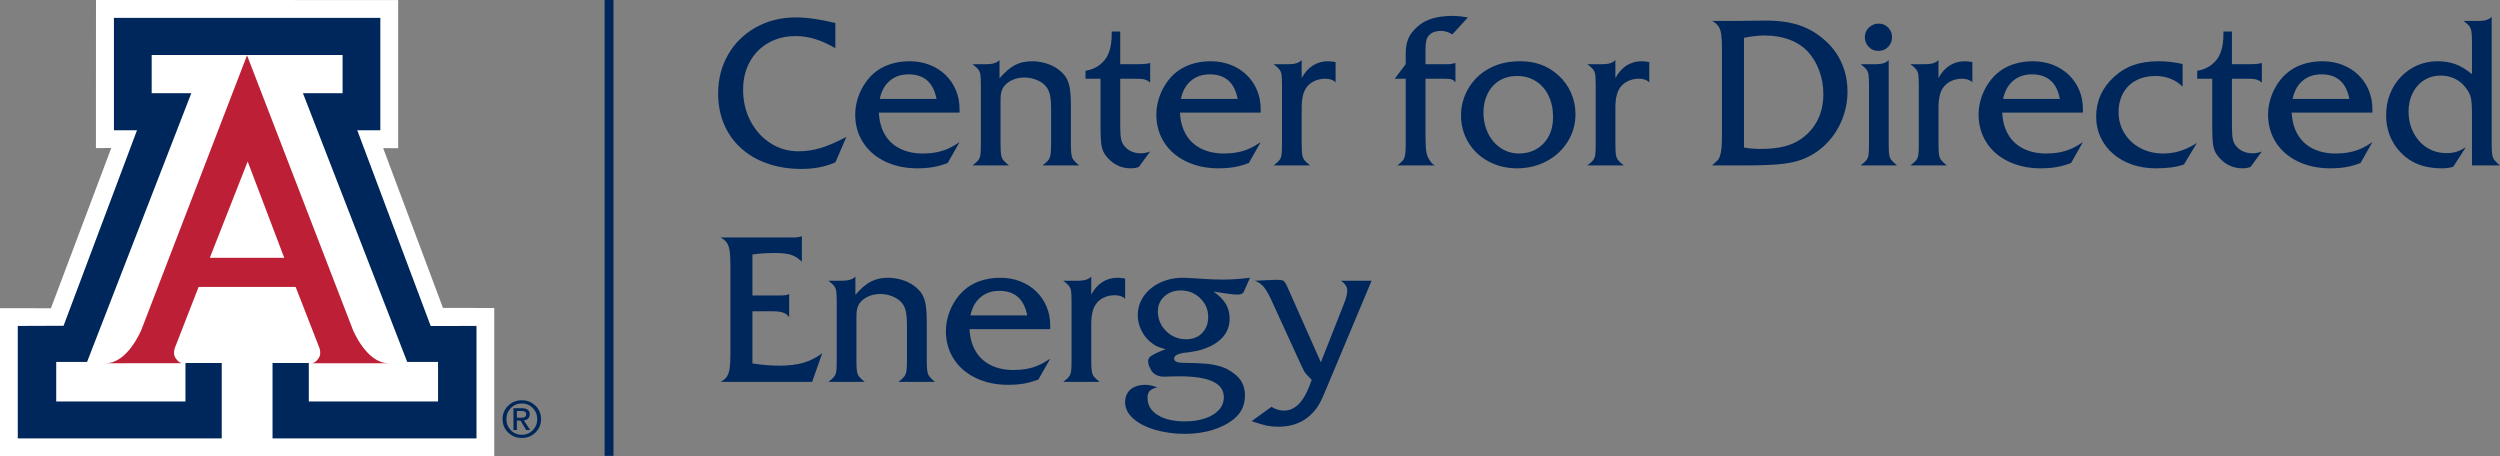
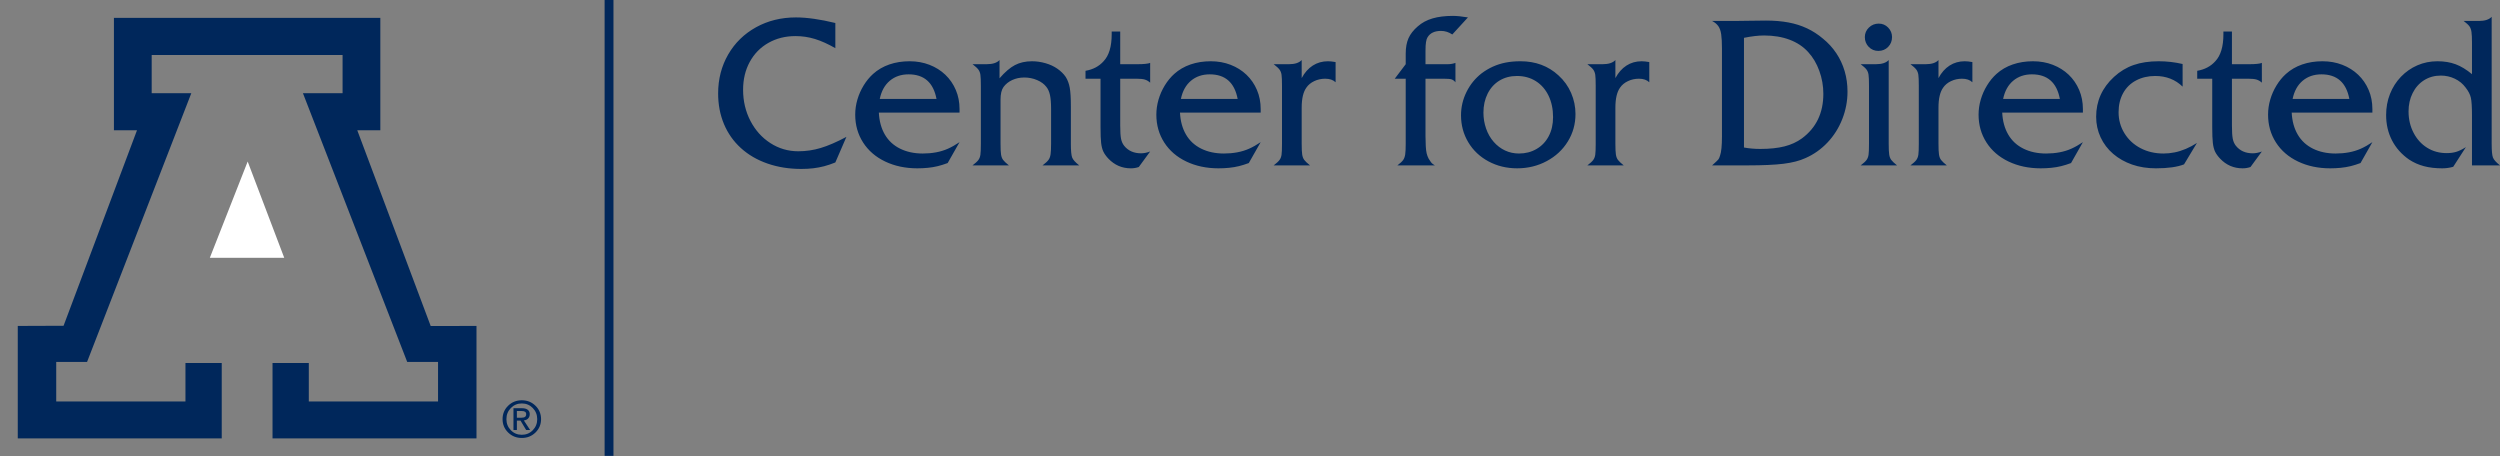
<svg xmlns="http://www.w3.org/2000/svg" version="1.1" id="Layer_1" x="0px" y="0px" viewBox="0 0 191.771 35" style="enable-background:new 0 0 191.771 35;" xml:space="preserve">
  <rect x="0" y="0" width="191.771" height="35" fill="#808080" stroke="none" />
  <g>
    <g>
      <path style="fill:#00275B;" d="M41.075,31.123c0.286,0.279,0.429,0.622,0.429,1.028c0,0.404-0.143,0.746-0.428,1.026    c-0.286,0.279-0.635,0.419-1.049,0.419s-0.763-0.14-1.049-0.419c-0.284-0.28-0.427-0.622-0.427-1.026    c0-0.406,0.143-0.749,0.428-1.028c0.286-0.28,0.635-0.419,1.048-0.419C40.439,30.704,40.789,30.843,41.075,31.123 M40.867,31.297    c-0.228-0.232-0.509-0.349-0.84-0.349c-0.332,0-0.611,0.117-0.839,0.349c-0.229,0.233-0.342,0.517-0.342,0.854    c0,0.336,0.113,0.621,0.342,0.853c0.228,0.232,0.507,0.347,0.839,0.347c0.33,0,0.61-0.115,0.839-0.347    c0.228-0.232,0.343-0.517,0.343-0.853C41.209,31.814,41.095,31.53,40.867,31.297 M39.387,31.314h0.132h0.537    c0.181,0,0.323,0.04,0.426,0.12c0.102,0.08,0.154,0.191,0.154,0.333c0,0.154-0.052,0.276-0.155,0.364    c-0.077,0.065-0.175,0.107-0.296,0.123l0.481,0.732h-0.152h-0.153l-0.433-0.722l-0.279,0.001v0.721h-0.131h-0.131V31.314z     M39.649,32.042h0.356c0.124,0,0.214-0.022,0.271-0.066c0.058-0.044,0.086-0.113,0.086-0.208c0-0.083-0.028-0.143-0.086-0.183    c-0.057-0.038-0.147-0.058-0.271-0.058h-0.356V32.042z" />
    </g>
-     <polygon style="fill:#FFFFFF;" points="7.363,0 7.358,11.357 8.535,11.354 3.906,23.646 0,23.64 0,35 37.914,35 37.914,23.625    33.981,23.621 29.392,11.363 30.543,11.369 30.543,0.004  " />
    <g>
-       <path style="fill:#BD2036;" d="M18.95,4.244l8.121,21.057c0,0,1.04,2.562,2.73,2.562h-5.912c0,0,0.296,0.044,0.592-0.449    c0.17-0.282,0.027-0.705,0.027-0.705l-1.829-4.7H18.95h-3.714l-1.831,4.7c0,0-0.139,0.423,0.029,0.705    c0.295,0.493,0.591,0.449,0.591,0.449H8.113c1.689,0,2.731-2.562,2.731-2.562L18.95,4.244z" />
-     </g>
+       </g>
    <polygon style="fill:#00275B;" points="18.957,4.218 26.279,4.218 26.279,7.147 23.237,7.147 31.236,27.761 33.601,27.761    33.601,30.794 23.688,30.794 23.688,27.843 20.905,27.843 20.905,33.628 36.551,33.628 36.551,25.002 33.038,25.008 27.406,9.993    29.175,9.993 29.175,1.372 18.957,1.372 8.739,1.372 8.739,9.993 10.509,9.993 4.876,24.989 1.363,25.002 1.363,33.628    17.009,33.628 17.009,27.843 14.226,27.843 14.226,30.794 4.313,30.794 4.313,27.761 6.679,27.761 14.676,7.147 11.635,7.147    11.635,4.218  " />
    <polygon style="fill:#FFFFFF;" points="18.943,19.777 21.804,19.777 18.999,12.39 16.095,19.777  " />
    <rect x="46.379" y="0" style="fill:#00275B;" width="0.679" height="34.968" />
    <g>
-       <path style="fill:#00275B;" d="M98.752,22.008c-0.141-0.312-0.257-0.475-0.351-0.491c-0.072-0.036-0.241-0.054-0.506-0.054    l-1.627,0.07c0.28,0.119,0.505,0.277,0.674,0.475c0.168,0.197,0.364,0.537,0.587,1.019l2.227,4.866    c0.114,0.254,0.2,0.433,0.257,0.537s0.123,0.199,0.198,0.284c0.075,0.086,0.212,0.227,0.409,0.425l-0.164,0.443    c-0.249,0.644-0.535,1.124-0.86,1.441c-0.324,0.316-0.696,0.474-1.117,0.474c-0.301,0-0.618-0.096-0.95-0.288l-1.518,1.098    c0.473,0.166,0.853,0.279,1.141,0.339c0.288,0.059,0.588,0.089,0.899,0.089c0.446,0,0.863-0.061,1.249-0.183    c0.387-0.122,0.731-0.305,1.032-0.549c0.28-0.228,0.515-0.48,0.704-0.755c0.19-0.275,0.386-0.661,0.588-1.16l3.589-8.555h-2.359    c0.327,0.218,0.491,0.472,0.491,0.763c0,0.264-0.086,0.604-0.257,1.019l-1.767,4.477L98.752,22.008z M92.064,22.872    c0.41,0.394,0.615,0.877,0.615,1.448c0,0.503-0.156,0.913-0.467,1.23c-0.311,0.316-0.719,0.475-1.222,0.475    c-0.602,0-1.115-0.209-1.538-0.627c-0.423-0.418-0.634-0.925-0.634-1.522c0-0.457,0.167-0.837,0.502-1.14    c0.335-0.304,0.748-0.456,1.242-0.456C91.153,22.28,91.654,22.477,92.064,22.872 M93.808,21.447c-0.514,0-1.051-0.021-1.612-0.062    c-0.778-0.052-1.266-0.078-1.463-0.078c-0.639,0-1.224,0.127-1.756,0.381c-0.532,0.255-0.948,0.6-1.249,1.036    c-0.301,0.436-0.452,0.921-0.452,1.456c0,0.373,0.081,0.737,0.242,1.089c0.16,0.354,0.386,0.66,0.677,0.919    c0.192,0.166,0.366,0.287,0.522,0.362c0.155,0.075,0.386,0.155,0.692,0.238c-0.373,0.145-0.655,0.266-0.844,0.362    c-0.19,0.096-0.319,0.184-0.39,0.264c-0.07,0.081-0.105,0.175-0.105,0.284c0,0.141,0.039,0.3,0.117,0.479    c0.078,0.179,0.171,0.323,0.28,0.432c0.218,0.192,0.486,0.288,0.802,0.288c0.156,0,0.283-0.005,0.382-0.015    c0.202-0.011,0.472-0.016,0.809-0.016c1.147,0,2.004,0.132,2.569,0.397c0.566,0.265,0.849,0.67,0.849,1.215    c0,0.363-0.125,0.683-0.374,0.961c-0.249,0.278-0.601,0.494-1.055,0.65c-0.454,0.156-0.972,0.234-1.553,0.234    c-0.877,0-1.575-0.163-2.094-0.487c-0.519-0.324-0.778-0.767-0.778-1.327c0-0.234,0.061-0.412,0.183-0.534    c0.121-0.122,0.31-0.206,0.564-0.253c-0.317-0.135-0.62-0.202-0.911-0.202c-0.322,0-0.601,0.055-0.837,0.164    s-0.415,0.263-0.537,0.463c-0.122,0.199-0.183,0.437-0.183,0.712c0,0.452,0.204,0.863,0.611,1.234    c0.408,0.371,0.966,0.662,1.674,0.872s1.483,0.315,2.324,0.315c0.379,0,0.747-0.026,1.105-0.078    c0.358-0.052,0.692-0.126,1.001-0.222c0.308-0.096,0.603-0.215,0.883-0.358c0.281-0.142,0.532-0.305,0.755-0.486    c0.561-0.457,0.841-1.054,0.841-1.791c0-0.482-0.122-0.892-0.366-1.23c-0.171-0.223-0.402-0.429-0.693-0.619    c-0.29-0.189-0.578-0.323-0.864-0.401c-0.342-0.098-0.704-0.164-1.086-0.198c-0.381-0.034-0.956-0.056-1.724-0.066    c-0.467,0-0.701-0.107-0.701-0.319c0-0.104,0.053-0.191,0.16-0.261c0.106-0.07,0.276-0.129,0.51-0.175    c0.726-0.073,1.284-0.185,1.674-0.335c0.633-0.228,1.11-0.537,1.432-0.927c0.322-0.389,0.483-0.845,0.483-1.37    c0-0.425-0.099-0.804-0.296-1.136c-0.197-0.332-0.514-0.649-0.95-0.95c0.919,0.161,1.536,0.241,1.853,0.241    c0.244,0,0.402-0.07,0.475-0.21l0.482-1.082C95.134,21.4,94.441,21.447,93.808,21.447 M83.906,28.878    c-0.08-0.107-0.134-0.245-0.159-0.417c-0.027-0.171-0.039-0.446-0.039-0.825v-2.771c0-0.69,0.119-1.202,0.358-1.534    c0.145-0.213,0.347-0.38,0.607-0.502c0.259-0.122,0.54-0.183,0.841-0.183c0.342,0,0.607,0.091,0.794,0.272v-1.549    c-0.234-0.041-0.428-0.062-0.584-0.062c-0.436,0-0.825,0.11-1.168,0.331c-0.342,0.22-0.625,0.541-0.848,0.961v-1.385    c-0.198,0.212-0.525,0.319-0.981,0.319h-1.168c0.218,0.166,0.367,0.303,0.448,0.412c0.08,0.109,0.132,0.242,0.155,0.397    c0.024,0.156,0.035,0.439,0.035,0.849v4.445c0,0.405-0.011,0.687-0.035,0.845c-0.023,0.158-0.075,0.292-0.155,0.401    c-0.081,0.109-0.23,0.246-0.448,0.412h2.787C84.133,29.123,83.987,28.984,83.906,28.878 M75.214,22.802    c0.389-0.327,0.869-0.491,1.44-0.491c1.188,0,1.902,0.628,2.141,1.884h-4.352C74.568,23.593,74.825,23.129,75.214,22.802     M80.562,24.974c0-0.53-0.096-1.019-0.288-1.468c-0.192-0.449-0.459-0.837-0.802-1.164c-0.342-0.327-0.747-0.581-1.214-0.763    c-0.467-0.181-0.976-0.272-1.526-0.272c-0.561,0-1.078,0.082-1.553,0.245c-0.475,0.164-0.892,0.406-1.25,0.728    c-0.275,0.249-0.516,0.544-0.724,0.884c-0.207,0.34-0.367,0.7-0.479,1.082c-0.111,0.381-0.167,0.767-0.167,1.156    c0,0.794,0.201,1.505,0.603,2.133c0.403,0.628,0.968,1.116,1.698,1.463c0.729,0.348,1.55,0.522,2.463,0.522    c0.27,0,0.539-0.013,0.806-0.039c0.267-0.026,0.522-0.069,0.763-0.128c0.241-0.06,0.494-0.139,0.759-0.238l0.911-1.603    c-0.306,0.207-0.602,0.375-0.887,0.502c-0.286,0.127-0.591,0.22-0.915,0.28c-0.325,0.06-0.663,0.089-1.016,0.089    c-0.659,0-1.241-0.124-1.744-0.373c-0.503-0.249-0.893-0.61-1.168-1.082c-0.275-0.473-0.428-1.033-0.459-1.682h6.189V24.974z     M64.628,21.533h-1.082c0.218,0.166,0.367,0.303,0.448,0.412c0.08,0.109,0.132,0.242,0.155,0.397    c0.024,0.156,0.035,0.439,0.035,0.849v4.445c0,0.405-0.011,0.687-0.035,0.845c-0.023,0.158-0.075,0.292-0.155,0.401    c-0.081,0.109-0.23,0.246-0.448,0.412h2.787c-0.213-0.171-0.36-0.31-0.44-0.416c-0.08-0.107-0.134-0.245-0.16-0.417    c-0.026-0.171-0.038-0.446-0.038-0.825v-3.394c0-0.426,0.075-0.745,0.225-0.958c0.166-0.228,0.39-0.407,0.67-0.537    c0.28-0.129,0.589-0.194,0.926-0.194c0.348,0,0.676,0.066,0.985,0.198c0.309,0.132,0.544,0.305,0.705,0.518    c0.129,0.155,0.223,0.364,0.28,0.626c0.057,0.263,0.085,0.617,0.085,1.063v2.678c0,0.363-0.013,0.633-0.038,0.81    c-0.026,0.176-0.081,0.32-0.164,0.432c-0.083,0.111-0.233,0.25-0.451,0.416h2.81c-0.296-0.233-0.476-0.434-0.541-0.603    c-0.065-0.169-0.097-0.52-0.097-1.055v-2.857c0-0.638-0.029-1.117-0.086-1.436c-0.057-0.319-0.161-0.598-0.312-0.837    c-0.16-0.234-0.373-0.443-0.638-0.627c-0.265-0.184-0.57-0.325-0.915-0.424c-0.345-0.099-0.689-0.148-1.031-0.148    c-0.498,0-0.934,0.097-1.308,0.292s-0.768,0.533-1.183,1.016v-1.401C65.419,21.426,65.09,21.533,64.628,21.533 M59.213,23.876    c0.384,0,0.669,0.034,0.856,0.101c0.187,0.068,0.343,0.187,0.467,0.358v-1.782c-0.155,0.072-0.345,0.109-0.568,0.109h-2.25v-3.138    c0.447-0.078,1.025-0.117,1.736-0.117c0.535,0,0.946,0.047,1.234,0.141c0.288,0.093,0.562,0.27,0.822,0.529v-1.962    c-0.172,0.068-0.385,0.101-0.639,0.101h-5.597c0.213,0.115,0.371,0.246,0.475,0.394c0.103,0.147,0.176,0.353,0.218,0.615    c0.041,0.262,0.062,0.642,0.062,1.14v6.757c0,0.493-0.019,0.874-0.058,1.141c-0.039,0.267-0.113,0.479-0.222,0.634    c-0.109,0.156-0.268,0.288-0.475,0.397h7.022l0.778-2.203c-0.451,0.343-0.933,0.588-1.444,0.736    c-0.511,0.148-1.125,0.222-1.841,0.222c-0.664,0-1.355-0.057-2.071-0.172v-4.001H59.213z" />
      <path style="fill:#00275B;" d="M188.369,4.929c-0.41-0.153-0.875-0.23-1.394-0.23c-0.55,0-1.064,0.104-1.541,0.311    c-0.478,0.208-0.898,0.501-1.262,0.88c-0.363,0.379-0.643,0.819-0.84,1.32c-0.198,0.501-0.296,1.039-0.296,1.615    c0,0.716,0.152,1.366,0.455,1.95c0.304,0.584,0.741,1.073,1.312,1.468c0.348,0.228,0.728,0.397,1.141,0.506    c0.412,0.109,0.878,0.163,1.397,0.163c0.291,0,0.571-0.039,0.841-0.117l0.973-1.51c-0.28,0.177-0.527,0.297-0.74,0.362    c-0.213,0.065-0.459,0.097-0.739,0.097c-0.556,0-1.054-0.137-1.495-0.412s-0.789-0.659-1.043-1.152    c-0.255-0.493-0.382-1.038-0.382-1.635c0-0.519,0.105-0.989,0.316-1.409c0.21-0.421,0.503-0.749,0.879-0.985    c0.377-0.236,0.803-0.354,1.281-0.354c0.379,0,0.737,0.08,1.074,0.241c0.338,0.161,0.615,0.389,0.833,0.685    c0.208,0.265,0.34,0.523,0.397,0.775c0.057,0.252,0.086,0.704,0.086,1.358v3.83h2.149c-0.296-0.233-0.477-0.434-0.541-0.603    c-0.065-0.169-0.098-0.52-0.098-1.055V1.289c-0.197,0.213-0.527,0.319-0.988,0.319h-1.16c0.212,0.161,0.359,0.296,0.439,0.405    c0.081,0.109,0.134,0.256,0.16,0.44c0.026,0.184,0.039,0.456,0.039,0.814v2.421C189.196,5.335,188.778,5.082,188.369,4.929     M176.634,6.194c0.389-0.327,0.869-0.491,1.44-0.491c1.189,0,1.902,0.628,2.141,1.884h-4.352    C175.988,6.985,176.245,6.521,176.634,6.194 M181.982,8.366c0-0.53-0.096-1.019-0.288-1.468c-0.192-0.449-0.459-0.837-0.802-1.164    c-0.342-0.326-0.747-0.581-1.214-0.762c-0.467-0.182-0.976-0.273-1.526-0.273c-0.56,0-1.078,0.082-1.553,0.245    c-0.475,0.164-0.891,0.406-1.249,0.728c-0.275,0.249-0.517,0.544-0.724,0.884c-0.208,0.34-0.368,0.7-0.479,1.082    c-0.112,0.381-0.167,0.767-0.167,1.156c0,0.794,0.201,1.505,0.603,2.133c0.402,0.628,0.968,1.116,1.697,1.464    c0.729,0.347,1.55,0.521,2.464,0.521c0.27,0,0.538-0.013,0.806-0.039c0.267-0.026,0.521-0.069,0.763-0.128    c0.241-0.06,0.494-0.139,0.759-0.238l0.91-1.603c-0.306,0.207-0.602,0.375-0.887,0.502c-0.286,0.127-0.591,0.22-0.915,0.28    c-0.324,0.06-0.663,0.09-1.016,0.09c-0.659,0-1.24-0.125-1.744-0.374c-0.503-0.249-0.892-0.61-1.167-1.082    c-0.275-0.472-0.428-1.033-0.46-1.682h6.189V8.366z M172.453,6.038c0.286,0,0.501,0.022,0.646,0.066    c0.146,0.044,0.281,0.124,0.405,0.238V4.824c-0.161,0.067-0.49,0.101-0.989,0.101h-1.307V2.418h-0.654v0.21    c0,0.945-0.208,1.635-0.623,2.071c-0.348,0.389-0.81,0.633-1.386,0.732v0.607h1.152v3.713c0,0.54,0.016,0.945,0.047,1.215    c0.031,0.27,0.088,0.492,0.171,0.666c0.083,0.173,0.213,0.354,0.39,0.541c0.472,0.493,1.045,0.739,1.72,0.739    c0.213,0,0.415-0.034,0.607-0.101l0.872-1.191c-0.249,0.093-0.483,0.14-0.701,0.14c-0.55,0-0.98-0.192-1.292-0.576    c-0.119-0.151-0.2-0.332-0.241-0.545c-0.042-0.213-0.062-0.555-0.062-1.028V6.038H172.453z M165.587,4.699    c-0.727,0-1.366,0.096-1.919,0.288s-1.055,0.496-1.506,0.911c-0.914,0.841-1.37,1.861-1.37,3.059c0,0.561,0.114,1.086,0.342,1.577    c0.228,0.49,0.55,0.913,0.965,1.269c0.416,0.355,0.9,0.629,1.452,0.821c0.553,0.192,1.164,0.288,1.834,0.288    c0.913,0,1.629-0.101,2.148-0.303l0.989-1.643c-0.28,0.182-0.564,0.333-0.852,0.455s-0.575,0.212-0.861,0.269    c-0.285,0.057-0.571,0.086-0.856,0.086c-0.649,0-1.234-0.137-1.755-0.409c-0.522-0.273-0.933-0.653-1.234-1.141    c-0.301-0.487-0.452-1.027-0.452-1.619c0-0.55,0.116-1.037,0.347-1.46c0.23-0.422,0.563-0.748,0.996-0.977    c0.433-0.228,0.923-0.342,1.467-0.342c0.841,0,1.542,0.272,2.102,0.817V4.909C166.822,4.769,166.21,4.699,165.587,4.699     M154.428,6.194c0.389-0.327,0.869-0.491,1.44-0.491c1.189,0,1.902,0.628,2.141,1.884h-4.352    C153.782,6.985,154.039,6.521,154.428,6.194 M159.776,8.366c0-0.53-0.096-1.019-0.288-1.468c-0.192-0.449-0.459-0.837-0.801-1.164    c-0.343-0.326-0.748-0.581-1.215-0.762c-0.467-0.182-0.976-0.273-1.526-0.273c-0.56,0-1.078,0.082-1.553,0.245    c-0.475,0.164-0.891,0.406-1.249,0.728c-0.276,0.249-0.517,0.544-0.724,0.884c-0.208,0.34-0.368,0.7-0.479,1.082    c-0.112,0.381-0.168,0.767-0.168,1.156c0,0.794,0.202,1.505,0.604,2.133c0.402,0.628,0.968,1.116,1.697,1.464    c0.729,0.347,1.55,0.521,2.464,0.521c0.27,0,0.538-0.013,0.806-0.039c0.267-0.026,0.521-0.069,0.763-0.128    c0.241-0.06,0.494-0.139,0.759-0.238l0.91-1.603c-0.306,0.207-0.602,0.375-0.887,0.502c-0.286,0.127-0.591,0.22-0.915,0.28    s-0.663,0.09-1.016,0.09c-0.659,0-1.24-0.125-1.744-0.374c-0.503-0.249-0.892-0.61-1.167-1.082    c-0.275-0.472-0.428-1.033-0.46-1.682h6.189V8.366z M148.896,12.27c-0.08-0.106-0.133-0.245-0.159-0.417    c-0.026-0.171-0.039-0.446-0.039-0.825V8.257c0-0.69,0.119-1.202,0.358-1.534c0.145-0.213,0.348-0.38,0.607-0.502    c0.26-0.122,0.54-0.183,0.841-0.183c0.343,0,0.607,0.091,0.794,0.273v-1.55c-0.233-0.041-0.428-0.062-0.584-0.062    c-0.436,0-0.825,0.11-1.167,0.331c-0.343,0.221-0.626,0.541-0.849,0.961V4.606c-0.197,0.213-0.524,0.319-0.981,0.319h-1.168    c0.218,0.166,0.367,0.303,0.448,0.412c0.08,0.109,0.132,0.242,0.156,0.397c0.023,0.156,0.035,0.439,0.035,0.849v4.445    c0,0.405-0.012,0.687-0.035,0.845c-0.024,0.158-0.076,0.292-0.156,0.401c-0.081,0.109-0.23,0.246-0.448,0.412h2.787    C149.123,12.515,148.977,12.376,148.896,12.27 M143.36,2.114c-0.207,0.203-0.311,0.447-0.311,0.732c0,0.296,0.1,0.547,0.3,0.752    s0.445,0.307,0.735,0.307c0.301,0,0.552-0.102,0.752-0.307c0.199-0.205,0.299-0.456,0.299-0.752c0-0.28-0.098-0.523-0.295-0.728    c-0.198-0.205-0.439-0.307-0.724-0.307C143.82,1.811,143.568,1.912,143.36,2.114 M143.898,4.925h-1.168    c0.218,0.166,0.367,0.303,0.448,0.412c0.08,0.109,0.132,0.242,0.155,0.397c0.024,0.156,0.035,0.439,0.035,0.849v4.445    c0,0.405-0.011,0.687-0.035,0.845c-0.023,0.158-0.075,0.292-0.155,0.401c-0.081,0.109-0.23,0.246-0.448,0.412h2.787    c-0.213-0.171-0.36-0.31-0.44-0.416c-0.08-0.106-0.134-0.245-0.16-0.417c-0.026-0.171-0.038-0.446-0.038-0.825V4.606    C144.681,4.819,144.354,4.925,143.898,4.925 M135.319,2.722c0.727,0,1.378,0.107,1.954,0.323c0.576,0.215,1.054,0.533,1.433,0.953    c0.363,0.395,0.647,0.875,0.852,1.441c0.205,0.565,0.308,1.152,0.308,1.759c0,1.469-0.548,2.608-1.643,3.418    c-0.384,0.28-0.832,0.485-1.343,0.615c-0.511,0.129-1.13,0.194-1.856,0.194c-0.436,0-0.852-0.036-1.246-0.109V2.901    C134.37,2.781,134.883,2.722,135.319,2.722 M136.81,12.562c0.672-0.083,1.234-0.228,1.686-0.436    c0.638-0.28,1.201-0.679,1.689-1.195c0.488-0.516,0.865-1.115,1.133-1.795c0.267-0.679,0.401-1.383,0.401-2.109    c0-0.55-0.073-1.073-0.218-1.569c-0.146-0.495-0.36-0.955-0.643-1.378s-0.624-0.795-1.023-1.117    c-0.379-0.322-0.787-0.585-1.223-0.79c-0.436-0.205-0.912-0.356-1.428-0.452c-0.517-0.096-1.089-0.144-1.717-0.144    c-0.545,0-0.986,0.006-1.323,0.016c-0.306,0.01-0.677,0.015-1.113,0.015h-1.697c0.207,0.109,0.365,0.241,0.474,0.394    s0.183,0.363,0.222,0.63c0.039,0.268,0.059,0.642,0.059,1.125v6.695c0,0.722-0.05,1.217-0.148,1.487    c-0.042,0.14-0.086,0.239-0.133,0.296c-0.046,0.057-0.205,0.208-0.474,0.451h2.716C135.218,12.686,136.138,12.645,136.81,12.562     M124.113,12.27c-0.081-0.106-0.134-0.245-0.16-0.417c-0.026-0.171-0.039-0.446-0.039-0.825V8.257c0-0.69,0.12-1.202,0.358-1.534    c0.146-0.213,0.348-0.38,0.608-0.502c0.259-0.122,0.539-0.183,0.84-0.183c0.343,0,0.608,0.091,0.794,0.273v-1.55    c-0.233-0.041-0.428-0.062-0.584-0.062c-0.435,0-0.825,0.11-1.167,0.331c-0.343,0.221-0.626,0.541-0.849,0.961V4.606    c-0.197,0.213-0.524,0.319-0.981,0.319h-1.167c0.218,0.166,0.367,0.303,0.447,0.412c0.081,0.109,0.133,0.242,0.156,0.397    c0.023,0.156,0.035,0.439,0.035,0.849v4.445c0,0.405-0.012,0.687-0.035,0.845c-0.023,0.158-0.075,0.292-0.156,0.401    c-0.08,0.109-0.229,0.246-0.447,0.412h2.787C124.34,12.515,124.193,12.376,124.113,12.27 M117.813,6.225    c0.418,0.265,0.742,0.636,0.973,1.113c0.231,0.478,0.347,1.028,0.347,1.651c0,0.55-0.111,1.035-0.331,1.455    c-0.221,0.421-0.531,0.748-0.931,0.981c-0.399,0.234-0.851,0.351-1.354,0.351c-0.379,0-0.733-0.077-1.063-0.23    c-0.329-0.153-0.621-0.375-0.876-0.666c-0.254-0.29-0.449-0.63-0.583-1.02c-0.135-0.389-0.203-0.796-0.203-1.222    c0-0.539,0.108-1.025,0.323-1.456c0.216-0.43,0.518-0.764,0.907-1s0.836-0.354,1.339-0.354    C116.911,5.828,117.395,5.96,117.813,6.225 M115.497,4.8c-0.342,0.068-0.667,0.17-0.973,0.308    c-0.306,0.137-0.597,0.31-0.872,0.517c-0.493,0.385-0.88,0.861-1.16,1.429c-0.28,0.568-0.42,1.164-0.42,1.787    c0,0.757,0.185,1.448,0.556,2.07c0.371,0.623,0.888,1.112,1.55,1.468c0.661,0.355,1.394,0.533,2.199,0.533    c0.825,0,1.581-0.184,2.269-0.553c0.688-0.368,1.227-0.87,1.619-1.506s0.588-1.338,0.588-2.106c0-0.56-0.112-1.099-0.335-1.615    c-0.223-0.516-0.547-0.967-0.973-1.351c-0.783-0.721-1.754-1.082-2.911-1.082C116.218,4.699,115.84,4.733,115.497,4.8     M110.75,6.038c0.29,0,0.489,0.017,0.595,0.051s0.206,0.107,0.3,0.222V4.824c-0.187,0.067-0.384,0.101-0.592,0.101h-1.705V3.851    c0-0.504,0.052-0.833,0.156-0.989c0.197-0.327,0.542-0.491,1.035-0.491c0.301,0,0.589,0.091,0.865,0.273l1.198-1.308    c-0.467-0.078-0.851-0.117-1.152-0.117c-0.607,0-1.13,0.065-1.568,0.195c-0.439,0.13-0.814,0.332-1.125,0.607    c-0.333,0.286-0.57,0.589-0.713,0.911c-0.142,0.322-0.214,0.714-0.214,1.175v0.818l-0.841,1.113h0.841v4.99    c0,0.364-0.013,0.635-0.039,0.814s-0.079,0.324-0.159,0.436c-0.081,0.111-0.227,0.248-0.44,0.408h2.873    c-0.12-0.072-0.203-0.134-0.25-0.186c-0.046-0.052-0.124-0.166-0.233-0.343c-0.062-0.119-0.11-0.248-0.144-0.385    c-0.034-0.138-0.057-0.329-0.07-0.573c-0.013-0.243-0.02-0.493-0.02-0.747V6.038H110.75z M100.049,12.27    c-0.081-0.106-0.134-0.245-0.16-0.417c-0.026-0.171-0.039-0.446-0.039-0.825V8.257c0-0.69,0.12-1.202,0.359-1.534    c0.145-0.213,0.347-0.38,0.607-0.502c0.259-0.122,0.539-0.183,0.841-0.183c0.342,0,0.607,0.091,0.794,0.273v-1.55    c-0.234-0.041-0.429-0.062-0.584-0.062c-0.436,0-0.826,0.11-1.168,0.331c-0.343,0.221-0.626,0.541-0.849,0.961V4.606    c-0.197,0.213-0.524,0.319-0.98,0.319h-1.168c0.218,0.166,0.367,0.303,0.447,0.412c0.081,0.109,0.133,0.242,0.156,0.397    c0.023,0.156,0.035,0.439,0.035,0.849v4.445c0,0.405-0.012,0.687-0.035,0.845c-0.023,0.158-0.075,0.292-0.156,0.401    c-0.08,0.109-0.229,0.246-0.447,0.412h2.787C100.276,12.515,100.129,12.376,100.049,12.27 M91.357,6.194    c0.389-0.327,0.869-0.491,1.44-0.491c1.188,0,1.902,0.628,2.141,1.884h-4.352C90.71,6.985,90.967,6.521,91.357,6.194     M96.705,8.366c0-0.53-0.096-1.019-0.288-1.468c-0.192-0.449-0.46-0.837-0.802-1.164c-0.343-0.326-0.747-0.581-1.215-0.762    c-0.467-0.182-0.975-0.273-1.525-0.273c-0.561,0-1.079,0.082-1.553,0.245c-0.475,0.164-0.892,0.406-1.25,0.728    c-0.275,0.249-0.516,0.544-0.724,0.884s-0.367,0.7-0.479,1.082c-0.111,0.381-0.167,0.767-0.167,1.156    c0,0.794,0.201,1.505,0.603,2.133c0.402,0.628,0.968,1.116,1.697,1.464c0.729,0.347,1.551,0.521,2.464,0.521    c0.27,0,0.539-0.013,0.806-0.039c0.267-0.026,0.522-0.069,0.763-0.128c0.241-0.06,0.494-0.139,0.759-0.238l0.911-1.603    c-0.306,0.207-0.602,0.375-0.888,0.502c-0.285,0.127-0.59,0.22-0.914,0.28c-0.325,0.06-0.663,0.09-1.016,0.09    c-0.659,0-1.241-0.125-1.744-0.374c-0.504-0.249-0.893-0.61-1.168-1.082s-0.428-1.033-0.459-1.682h6.189V8.366z M87.176,6.038    c0.285,0,0.5,0.022,0.646,0.066c0.145,0.044,0.28,0.124,0.405,0.238V4.824c-0.161,0.067-0.491,0.101-0.989,0.101H85.93V2.418    h-0.654v0.21c0,0.945-0.208,1.635-0.623,2.071c-0.347,0.389-0.809,0.633-1.385,0.732v0.607h1.152v3.713    c0,0.54,0.015,0.945,0.046,1.215c0.032,0.27,0.089,0.492,0.172,0.666c0.083,0.173,0.212,0.354,0.389,0.541    c0.472,0.493,1.046,0.739,1.72,0.739c0.213,0,0.416-0.034,0.608-0.101l0.872-1.191c-0.25,0.093-0.483,0.14-0.701,0.14    c-0.55,0-0.981-0.192-1.292-0.576c-0.12-0.151-0.2-0.332-0.242-0.545c-0.041-0.213-0.062-0.555-0.062-1.028V6.038H87.176z     M75.684,4.925h-1.082c0.218,0.166,0.367,0.303,0.447,0.412c0.081,0.109,0.133,0.242,0.156,0.397    c0.023,0.156,0.035,0.439,0.035,0.849v4.445c0,0.405-0.012,0.687-0.035,0.845c-0.023,0.158-0.075,0.292-0.156,0.401    c-0.08,0.109-0.229,0.246-0.447,0.412h2.787c-0.213-0.171-0.36-0.31-0.44-0.416c-0.081-0.106-0.134-0.245-0.16-0.417    c-0.026-0.171-0.039-0.446-0.039-0.825V7.634c0-0.426,0.075-0.745,0.226-0.958c0.166-0.228,0.389-0.407,0.67-0.537    c0.28-0.129,0.589-0.194,0.926-0.194c0.348,0,0.676,0.066,0.985,0.198c0.309,0.133,0.543,0.305,0.704,0.518    c0.13,0.156,0.223,0.365,0.281,0.627c0.057,0.262,0.085,0.616,0.085,1.062v2.678c0,0.364-0.013,0.633-0.039,0.81    c-0.026,0.176-0.08,0.32-0.163,0.432s-0.234,0.25-0.452,0.416h2.811c-0.296-0.233-0.477-0.434-0.541-0.603    c-0.065-0.169-0.098-0.52-0.098-1.055V8.171c0-0.638-0.028-1.117-0.085-1.436c-0.058-0.319-0.161-0.598-0.312-0.837    c-0.161-0.234-0.373-0.442-0.638-0.627c-0.265-0.184-0.57-0.325-0.915-0.424c-0.345-0.099-0.689-0.148-1.031-0.148    c-0.499,0-0.935,0.097-1.308,0.292c-0.374,0.195-0.768,0.533-1.184,1.016V4.606C76.475,4.819,76.146,4.925,75.684,4.925     M68.256,6.194c0.39-0.327,0.87-0.491,1.441-0.491c1.188,0,1.902,0.628,2.141,1.884h-4.352C67.61,6.985,67.867,6.521,68.256,6.194     M73.605,8.366c0-0.53-0.096-1.019-0.288-1.468c-0.192-0.449-0.46-0.837-0.802-1.164c-0.343-0.326-0.748-0.581-1.215-0.762    c-0.467-0.182-0.975-0.273-1.525-0.273c-0.561,0-1.079,0.082-1.554,0.245c-0.474,0.164-0.891,0.406-1.249,0.728    c-0.275,0.249-0.516,0.544-0.724,0.884s-0.367,0.7-0.479,1.082c-0.111,0.381-0.167,0.767-0.167,1.156    c0,0.794,0.201,1.505,0.603,2.133c0.402,0.628,0.968,1.116,1.697,1.464c0.729,0.347,1.551,0.521,2.464,0.521    c0.27,0,0.539-0.013,0.806-0.039c0.267-0.026,0.522-0.069,0.763-0.128c0.241-0.06,0.494-0.139,0.759-0.238l0.911-1.603    c-0.307,0.207-0.602,0.375-0.888,0.502c-0.285,0.127-0.59,0.22-0.914,0.28c-0.325,0.06-0.664,0.09-1.016,0.09    c-0.66,0-1.241-0.125-1.744-0.374c-0.504-0.249-0.893-0.61-1.168-1.082s-0.428-1.033-0.459-1.682h6.189V8.366z M61.05,1.336    c-1.126,0-2.145,0.252-3.056,0.755c-0.91,0.504-1.623,1.2-2.137,2.09c-0.513,0.891-0.77,1.886-0.77,2.986    c0,0.851,0.149,1.634,0.447,2.347c0.299,0.714,0.732,1.329,1.3,1.845c0.569,0.517,1.249,0.912,2.04,1.187s1.654,0.413,2.589,0.413    c0.332,0,0.639-0.017,0.922-0.051s0.559-0.085,0.829-0.155c0.27-0.07,0.558-0.168,0.864-0.292l0.849-1.962    c-0.753,0.4-1.409,0.684-1.97,0.852c-0.56,0.169-1.134,0.253-1.72,0.253c-0.779,0-1.492-0.209-2.141-0.626    c-0.649-0.418-1.16-0.988-1.534-1.709c-0.373-0.721-0.56-1.516-0.56-2.382c0-0.8,0.17-1.512,0.51-2.137    c0.34-0.626,0.816-1.112,1.428-1.46c0.613-0.348,1.305-0.522,2.079-0.522c0.514,0,1.012,0.074,1.495,0.222    c0.482,0.148,1.004,0.383,1.564,0.705V1.764C62.905,1.479,61.896,1.336,61.05,1.336" />
    </g>
  </g>
</svg>